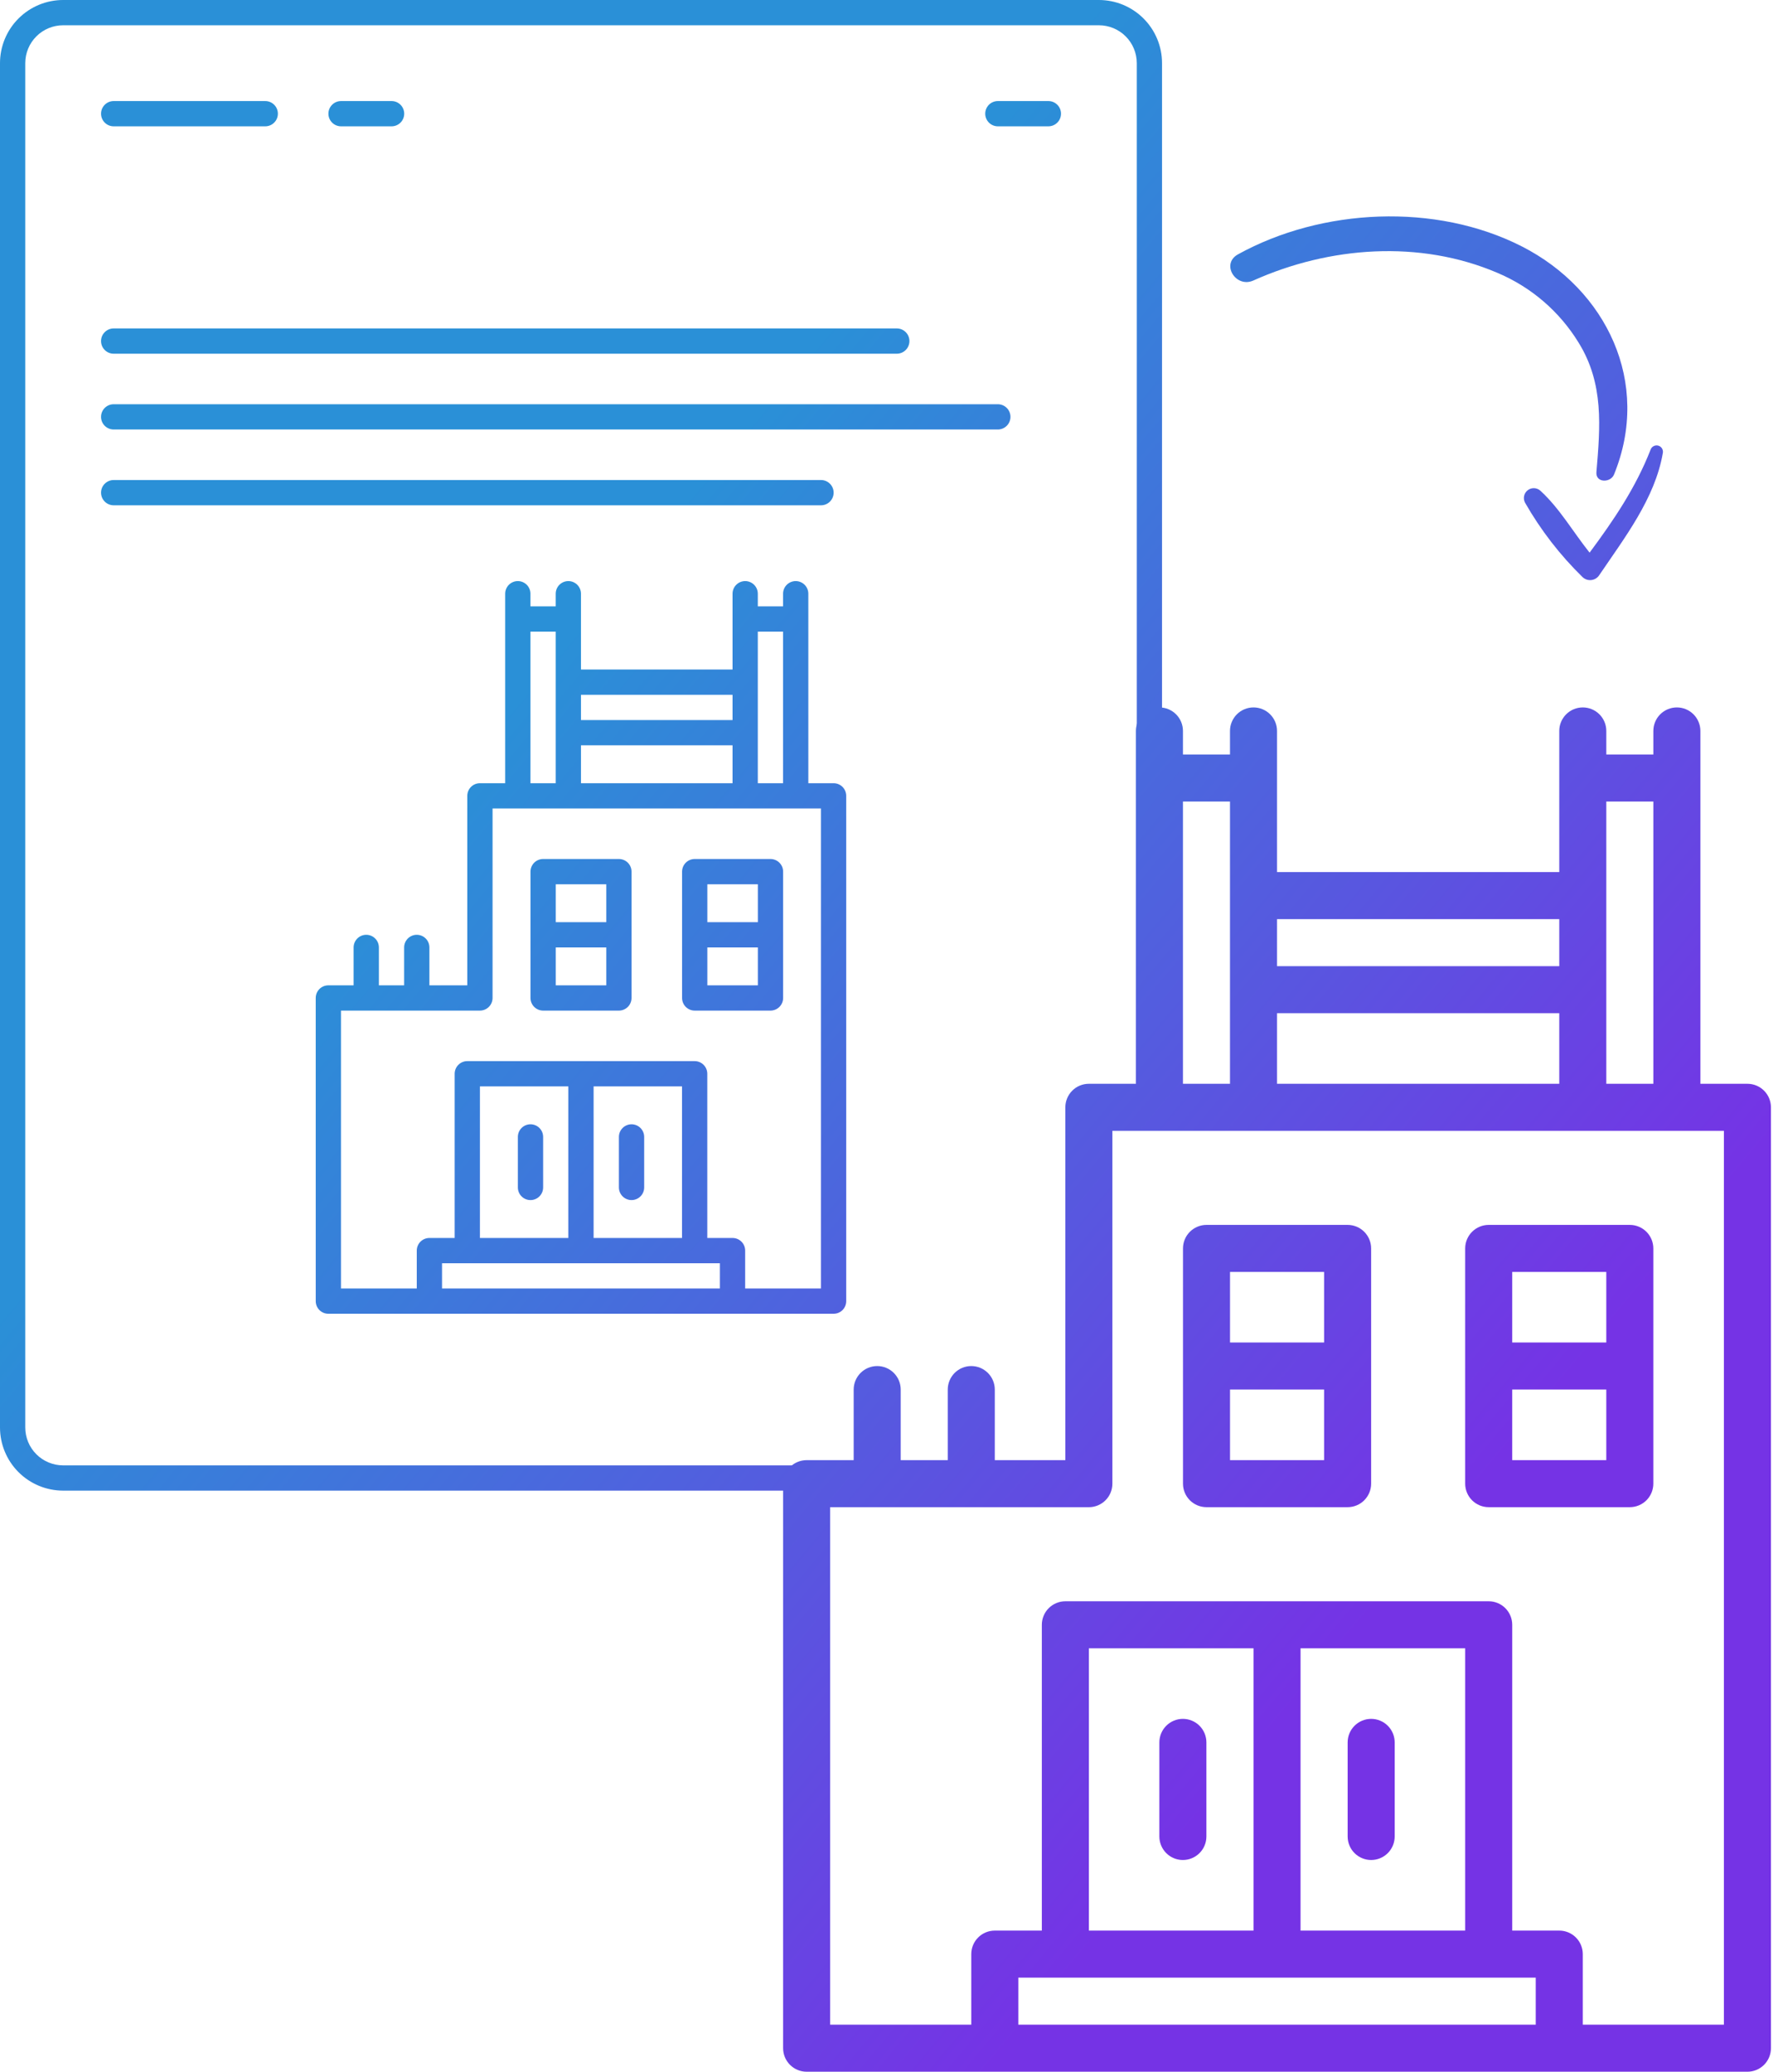
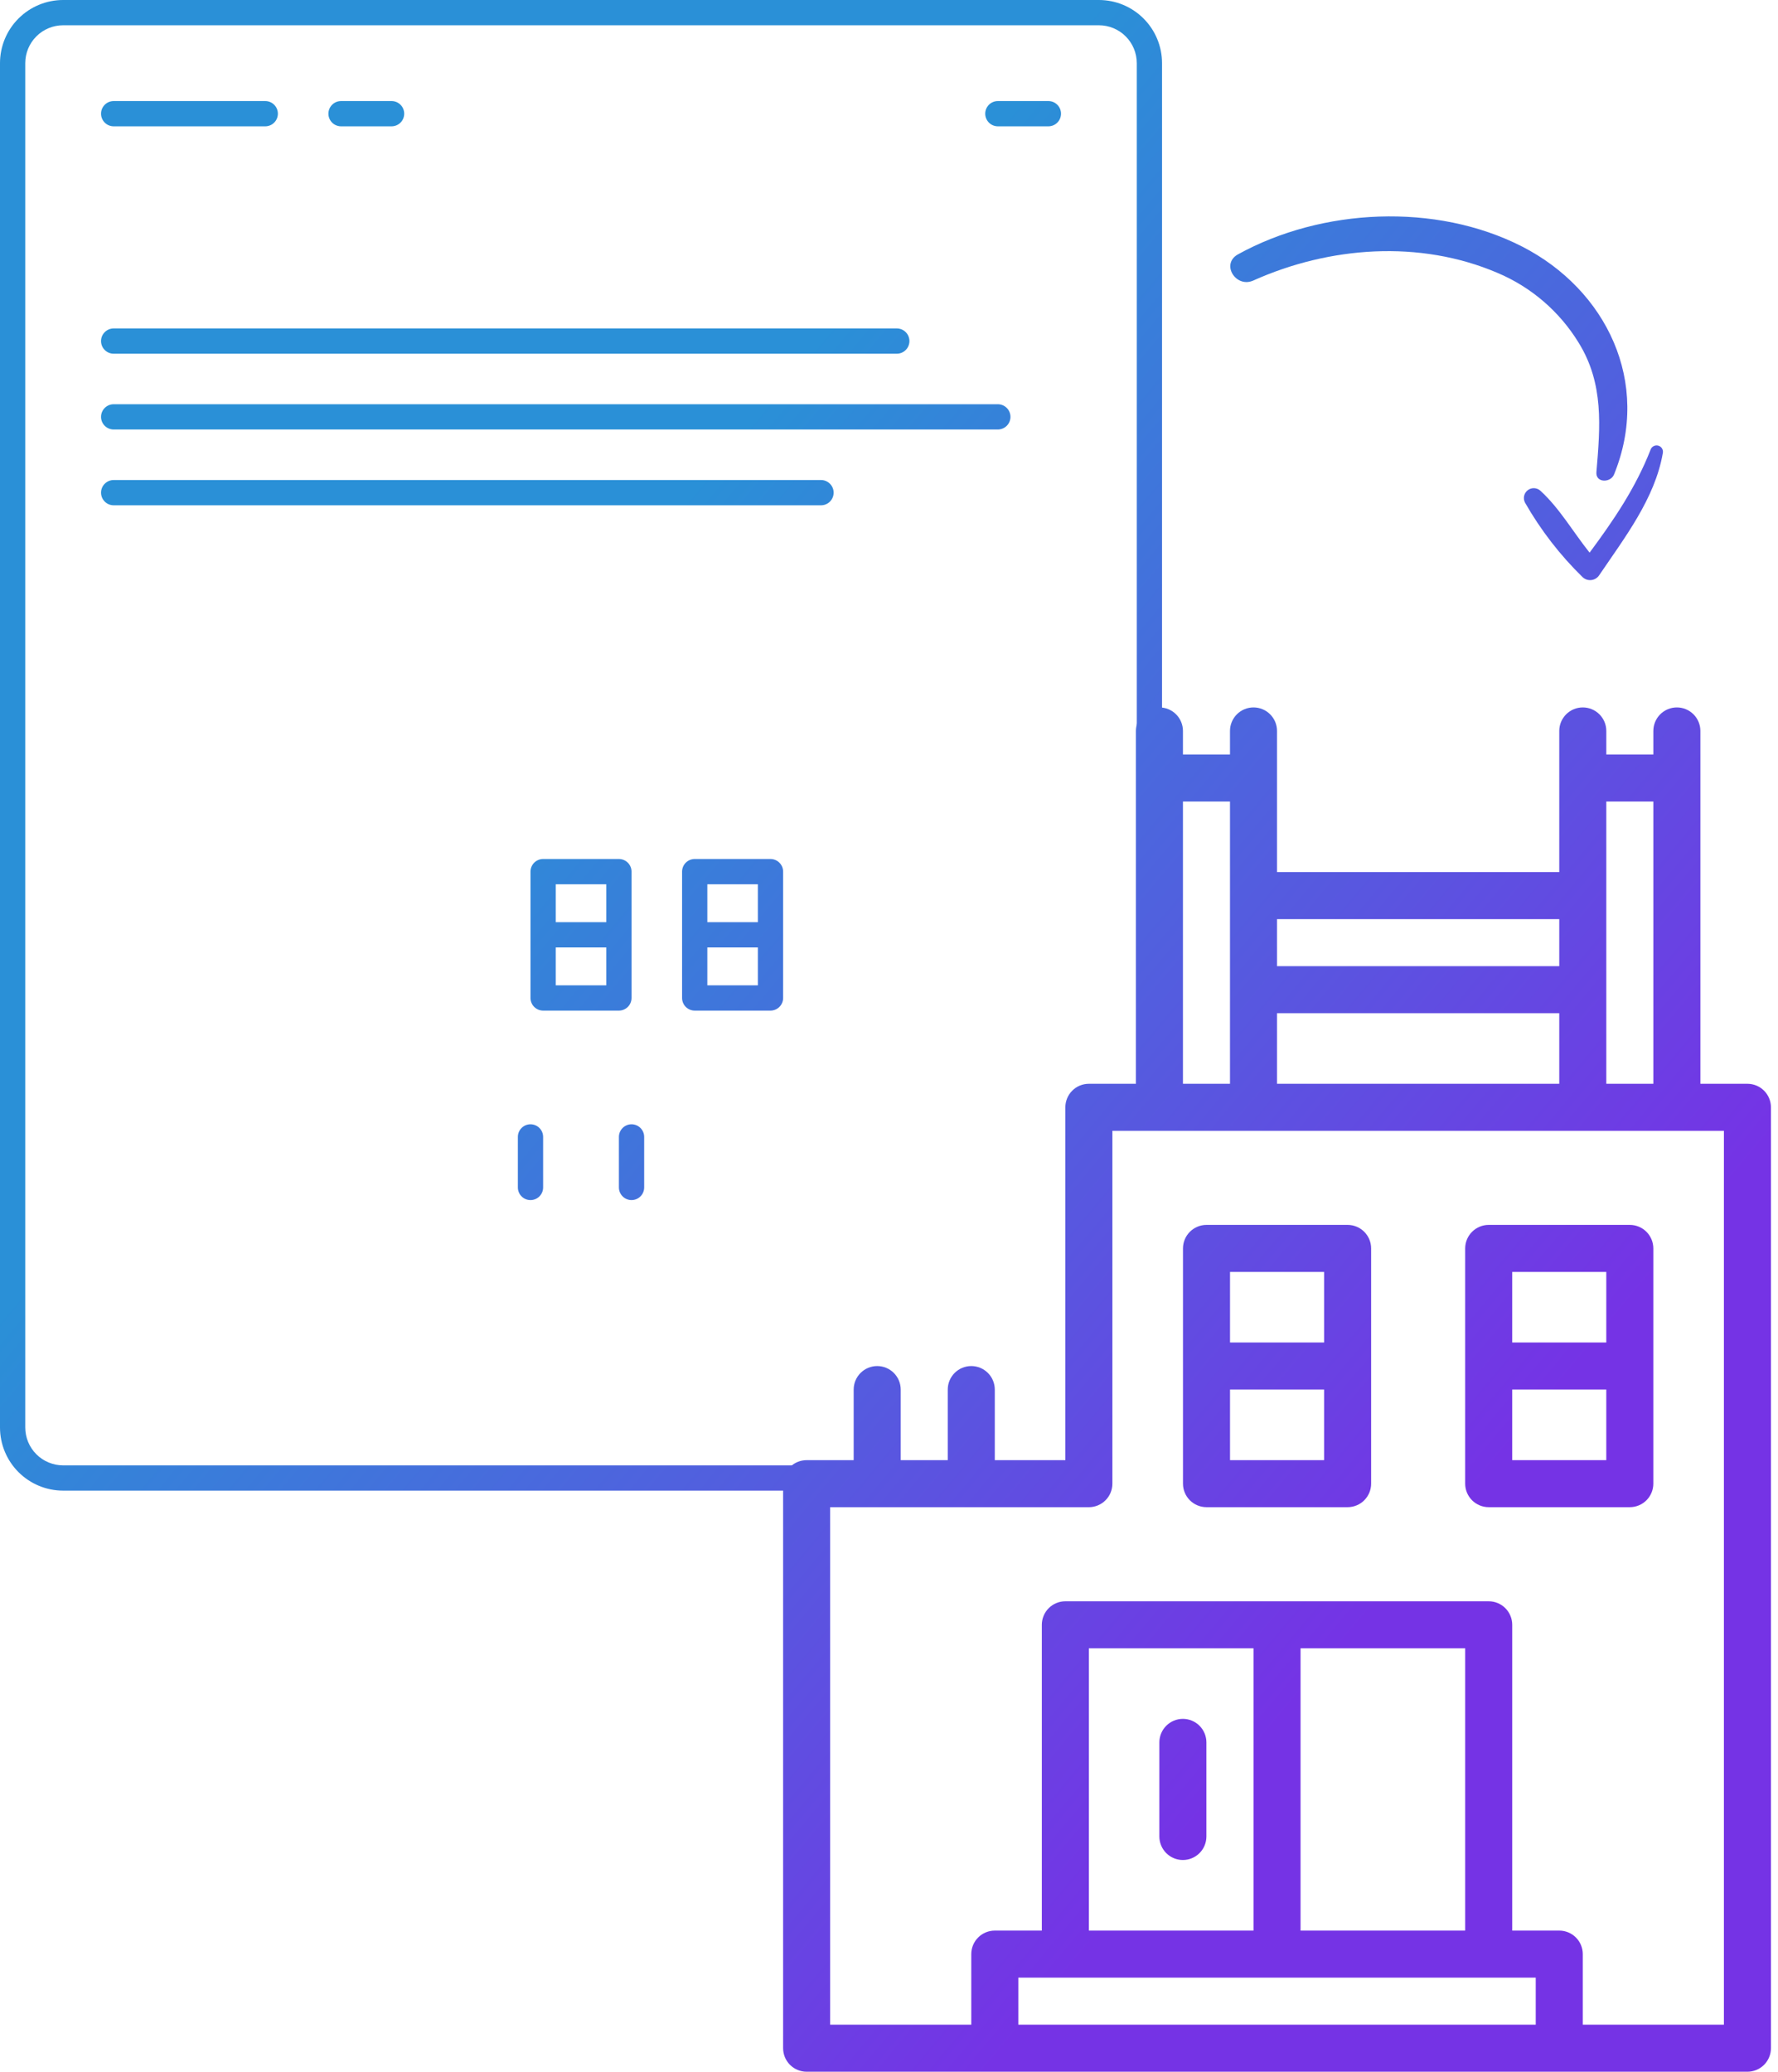
<svg xmlns="http://www.w3.org/2000/svg" width="206" height="240" viewBox="0 0 206 240" fill="none">
-   <path d="M109.273 169.755H7.317C6.153 169.755 5.036 169.293 4.213 168.47C3.389 167.646 2.927 166.53 2.927 165.365V7.317C2.927 6.153 3.389 5.036 4.213 4.213C5.036 3.389 6.153 2.927 7.317 2.927H127.317C128.482 2.927 129.598 3.389 130.422 4.213C131.245 5.036 131.708 6.153 131.708 7.317V128.78C131.708 129.168 131.862 129.54 132.136 129.815C132.411 130.089 132.783 130.243 133.171 130.243C133.559 130.243 133.931 130.089 134.206 129.815C134.48 129.54 134.634 129.168 134.634 128.78V7.317C134.634 5.376 133.864 3.515 132.491 2.143C131.119 0.771 129.258 0 127.317 0H7.317C5.376 0 3.515 0.771 2.143 2.143C0.771 3.515 0 5.376 0 7.317V165.365C0 167.306 0.771 169.167 2.143 170.539C3.515 171.911 5.376 172.682 7.317 172.682H109.273C109.662 172.682 110.034 172.528 110.308 172.254C110.583 171.979 110.737 171.607 110.737 171.219C110.737 170.831 110.583 170.459 110.308 170.184C110.034 169.91 109.662 169.755 109.273 169.755Z" fill="url(#paint0_linear_441_86)" />
+   <path d="M109.273 169.755H7.317C6.153 169.755 5.036 169.293 4.213 168.47C3.389 167.646 2.927 166.53 2.927 165.365V7.317C2.927 6.153 3.389 5.036 4.213 4.213C5.036 3.389 6.153 2.927 7.317 2.927H127.317C128.482 2.927 129.598 3.389 130.422 4.213C131.245 5.036 131.708 6.153 131.708 7.317V128.78C131.708 129.168 131.862 129.54 132.136 129.815C132.411 130.089 132.783 130.243 133.171 130.243C133.559 130.243 133.931 130.089 134.206 129.815C134.48 129.54 134.634 129.168 134.634 128.78V7.317C134.634 5.376 133.864 3.515 132.491 2.143C131.119 0.771 129.258 0 127.317 0H7.317C5.376 0 3.515 0.771 2.143 2.143C0.771 3.515 0 5.376 0 7.317V165.365C0 167.306 0.771 169.167 2.143 170.539C3.515 171.911 5.376 172.682 7.317 172.682H109.273C109.662 172.682 110.034 172.528 110.308 172.254C110.737 170.831 110.583 170.459 110.308 170.184C110.034 169.91 109.662 169.755 109.273 169.755Z" fill="url(#paint0_linear_441_86)" />
  <path d="M13.17 14.634H30.732C31.12 14.634 31.492 14.48 31.766 14.205C32.041 13.931 32.195 13.559 32.195 13.17C32.195 12.782 32.041 12.41 31.766 12.136C31.492 11.861 31.12 11.707 30.732 11.707H13.17C12.782 11.707 12.41 11.861 12.136 12.136C11.861 12.41 11.707 12.782 11.707 13.17C11.707 13.559 11.861 13.931 12.136 14.205C12.41 14.48 12.782 14.634 13.17 14.634Z" fill="url(#paint1_linear_441_86)" />
  <path d="M45.368 14.634C45.756 14.634 46.128 14.48 46.403 14.205C46.677 13.931 46.831 13.559 46.831 13.17C46.831 12.782 46.677 12.41 46.403 12.136C46.128 11.861 45.756 11.707 45.368 11.707H39.514C39.126 11.707 38.754 11.861 38.479 12.136C38.205 12.41 38.051 12.782 38.051 13.17C38.051 13.559 38.205 13.931 38.479 14.205C38.754 14.48 39.126 14.634 39.514 14.634H45.368Z" fill="url(#paint2_linear_441_86)" />
  <path d="M121.466 14.634C121.854 14.634 122.226 14.48 122.5 14.205C122.775 13.931 122.929 13.559 122.929 13.17C122.929 12.782 122.775 12.41 122.5 12.136C122.226 11.861 121.854 11.707 121.466 11.707H115.612C115.224 11.707 114.852 11.861 114.577 12.136C114.303 12.41 114.149 12.782 114.149 13.17C114.149 13.559 114.303 13.931 114.577 14.205C114.852 14.48 115.224 14.634 115.612 14.634H121.466Z" fill="url(#paint3_linear_441_86)" />
  <path d="M13.17 40.975H103.902C104.29 40.975 104.663 40.821 104.937 40.547C105.212 40.272 105.366 39.9 105.366 39.512C105.366 39.124 105.212 38.751 104.937 38.477C104.663 38.203 104.29 38.048 103.902 38.048H13.17C12.782 38.048 12.41 38.203 12.136 38.477C11.861 38.751 11.707 39.124 11.707 39.512C11.707 39.9 11.861 40.272 12.136 40.547C12.41 40.821 12.782 40.975 13.17 40.975Z" fill="url(#paint4_linear_441_86)" />
  <path d="M117.073 48.292C117.073 47.904 116.919 47.532 116.644 47.257C116.37 46.983 115.998 46.829 115.61 46.829H13.17C12.782 46.829 12.41 46.983 12.136 47.257C11.861 47.532 11.707 47.904 11.707 48.292C11.707 48.68 11.861 49.052 12.136 49.327C12.41 49.601 12.782 49.755 13.17 49.755H115.61C115.998 49.755 116.37 49.601 116.644 49.327C116.919 49.052 117.073 48.68 117.073 48.292Z" fill="url(#paint5_linear_441_86)" />
  <path d="M96.585 57.073C96.585 56.685 96.431 56.312 96.157 56.038C95.882 55.764 95.51 55.609 95.122 55.609H13.17C12.782 55.609 12.41 55.764 12.136 56.038C11.861 56.312 11.707 56.685 11.707 57.073C11.707 57.461 11.861 57.833 12.136 58.108C12.41 58.382 12.782 58.536 13.17 58.536H95.122C95.51 58.536 95.882 58.382 96.157 58.108C96.431 57.833 96.585 57.461 96.585 57.073Z" fill="url(#paint6_linear_441_86)" />
  <path d="M61.463 139.024C61.851 139.024 62.224 138.87 62.498 138.595C62.773 138.321 62.927 137.948 62.927 137.56V131.707C62.927 131.319 62.773 130.946 62.498 130.672C62.224 130.397 61.851 130.243 61.463 130.243C61.075 130.243 60.703 130.397 60.428 130.672C60.154 130.946 60 131.319 60 131.707V137.56C60 137.948 60.154 138.321 60.428 138.595C60.703 138.87 61.075 139.024 61.463 139.024Z" fill="url(#paint7_linear_441_86)" />
  <path d="M73.17 139.024C73.559 139.024 73.931 138.869 74.205 138.595C74.48 138.321 74.634 137.948 74.634 137.56V131.707C74.634 131.318 74.48 130.946 74.205 130.672C73.931 130.397 73.559 130.243 73.17 130.243C72.782 130.243 72.41 130.397 72.136 130.672C71.861 130.946 71.707 131.318 71.707 131.707V137.56C71.707 137.948 71.861 138.321 72.136 138.595C72.41 138.869 72.782 139.024 73.17 139.024Z" fill="url(#paint8_linear_441_86)" />
  <path d="M80.489 117.073H89.269C89.657 117.073 90.03 116.918 90.304 116.644C90.579 116.37 90.733 115.997 90.733 115.609V100.975C90.733 100.587 90.579 100.215 90.304 99.94C90.03 99.666 89.657 99.512 89.269 99.512H80.489C80.101 99.512 79.728 99.666 79.454 99.94C79.18 100.215 79.025 100.587 79.025 100.975V115.609C79.025 115.997 79.18 116.37 79.454 116.644C79.728 116.918 80.101 117.073 80.489 117.073ZM81.952 114.146V109.756H87.806V114.146H81.952ZM87.806 102.439V106.829H81.952V102.439H87.806Z" fill="url(#paint9_linear_441_86)" />
  <path d="M62.926 117.073H71.707C72.095 117.073 72.467 116.918 72.742 116.644C73.016 116.37 73.17 115.997 73.17 115.609V100.975C73.17 100.587 73.016 100.215 72.742 99.94C72.467 99.666 72.095 99.512 71.707 99.512H62.926C62.538 99.512 62.166 99.666 61.892 99.94C61.617 100.215 61.463 100.587 61.463 100.975V115.609C61.463 115.997 61.617 116.37 61.892 116.644C62.166 116.918 62.538 117.073 62.926 117.073ZM64.39 114.146V109.756H70.243V114.146H64.39ZM70.243 102.439V106.829H64.39V102.439H70.243Z" fill="url(#paint10_linear_441_86)" />
-   <path d="M38.044 152.194H96.58C96.968 152.194 97.341 152.04 97.615 151.766C97.889 151.491 98.044 151.119 98.044 150.731V92.194C98.044 91.806 97.889 91.434 97.615 91.16C97.341 90.885 96.968 90.731 96.58 90.731H93.653V68.78C93.653 68.392 93.499 68.019 93.225 67.745C92.95 67.471 92.578 67.316 92.19 67.316C91.802 67.316 91.43 67.471 91.155 67.745C90.881 68.019 90.727 68.392 90.727 68.78V70.243H87.8V68.78C87.8 68.392 87.645 68.019 87.371 67.745C87.097 67.471 86.724 67.316 86.336 67.316C85.948 67.316 85.576 67.471 85.302 67.745C85.027 68.019 84.873 68.392 84.873 68.78V77.56H67.312V68.78C67.312 68.392 67.158 68.019 66.883 67.745C66.609 67.471 66.237 67.316 65.848 67.316C65.46 67.316 65.088 67.471 64.814 67.745C64.539 68.019 64.385 68.392 64.385 68.78V70.243H61.458V68.78C61.458 68.392 61.304 68.019 61.03 67.745C60.755 67.471 60.383 67.316 59.995 67.316C59.607 67.316 59.234 67.471 58.96 67.745C58.685 68.019 58.531 68.392 58.531 68.78V90.731H55.605C55.216 90.731 54.844 90.885 54.57 91.16C54.295 91.434 54.141 91.806 54.141 92.194V114.146H49.751V109.755C49.751 109.367 49.597 108.995 49.322 108.72C49.048 108.446 48.675 108.292 48.287 108.292C47.899 108.292 47.527 108.446 47.253 108.72C46.978 108.995 46.824 109.367 46.824 109.755V114.146H43.897V109.755C43.897 109.367 43.743 108.995 43.468 108.72C43.194 108.446 42.822 108.292 42.434 108.292C42.046 108.292 41.673 108.446 41.399 108.72C41.124 108.995 40.97 109.367 40.97 109.755V114.146H38.044C37.655 114.146 37.283 114.3 37.009 114.574C36.734 114.849 36.58 115.221 36.58 115.609V150.731C36.58 151.119 36.734 151.491 37.009 151.766C37.283 152.04 37.655 152.194 38.044 152.194ZM79.019 125.853V143.414H68.775V125.853H79.019ZM65.848 143.414H55.605V125.853H65.848V143.414ZM83.409 146.34V149.267H51.214V146.34H83.409ZM90.727 73.17V90.731H87.8V73.17H90.727ZM67.312 90.731V86.341H84.873V90.731H67.312ZM84.873 80.487V83.414H67.312V80.487H84.873ZM61.458 73.17H64.385V90.731H61.458V73.17ZM39.507 117.072H55.605C55.993 117.072 56.365 116.918 56.639 116.644C56.914 116.369 57.068 115.997 57.068 115.609V93.658H95.117V149.267H86.336V144.877C86.336 144.489 86.182 144.117 85.908 143.842C85.633 143.568 85.261 143.414 84.873 143.414H81.946V124.389C81.946 124.001 81.792 123.629 81.517 123.355C81.243 123.08 80.871 122.926 80.483 122.926H54.141C53.753 122.926 53.381 123.08 53.106 123.355C52.832 123.629 52.678 124.001 52.678 124.389V143.414H49.751C49.363 143.414 48.99 143.568 48.716 143.842C48.442 144.117 48.287 144.489 48.287 144.877V149.267H39.507V117.072Z" fill="url(#paint11_linear_441_86)" />
  <path d="M137.049 215.472C137.772 215.472 138.465 215.185 138.976 214.674C139.487 214.163 139.774 213.47 139.774 212.747V201.848C139.774 201.125 139.487 200.432 138.976 199.921C138.465 199.41 137.772 199.123 137.049 199.123C136.326 199.123 135.633 199.41 135.122 199.921C134.611 200.432 134.324 201.125 134.324 201.848V212.747C134.324 213.47 134.611 214.163 135.122 214.674C135.633 215.185 136.326 215.472 137.049 215.472Z" fill="url(#paint12_linear_441_86)" />
-   <path d="M158.864 215.472C159.586 215.472 160.279 215.185 160.791 214.674C161.302 214.163 161.589 213.47 161.589 212.747V201.848C161.589 201.125 161.302 200.432 160.791 199.921C160.279 199.41 159.586 199.123 158.864 199.123C158.141 199.123 157.448 199.41 156.937 199.921C156.426 200.432 156.139 201.125 156.139 201.848V212.747C156.139 213.47 156.426 214.163 156.937 214.674C157.448 215.185 158.141 215.472 158.864 215.472Z" fill="url(#paint13_linear_441_86)" />
  <path d="M172.481 174.599H188.831C189.553 174.599 190.247 174.312 190.758 173.801C191.269 173.29 191.556 172.597 191.556 171.874V144.624C191.556 143.902 191.269 143.209 190.758 142.698C190.247 142.187 189.553 141.899 188.831 141.899H172.481C171.758 141.899 171.065 142.187 170.554 142.698C170.043 143.209 169.756 143.902 169.756 144.624V171.874C169.756 172.597 170.043 173.29 170.554 173.801C171.065 174.312 171.758 174.599 172.481 174.599ZM175.206 169.149V160.974H186.106V169.149H175.206ZM186.106 147.349V155.524H175.206V147.349H186.106Z" fill="url(#paint14_linear_441_86)" />
  <path d="M139.786 174.599H156.135C156.858 174.599 157.551 174.312 158.062 173.801C158.573 173.29 158.86 172.597 158.86 171.874V144.624C158.86 143.902 158.573 143.209 158.062 142.698C157.551 142.187 156.858 141.899 156.135 141.899H139.786C139.063 141.899 138.37 142.187 137.859 142.698C137.348 143.209 137.061 143.902 137.061 144.624V171.874C137.061 172.597 137.348 173.29 137.859 173.801C138.37 174.312 139.063 174.599 139.786 174.599ZM142.511 169.149V160.974H153.41V169.149H142.511ZM153.41 147.349V155.524H142.511V147.349H153.41Z" fill="url(#paint15_linear_441_86)" />
  <path d="M93.457 240H202.457C203.18 240 203.873 239.713 204.384 239.202C204.895 238.691 205.182 237.998 205.182 237.275V128.276C205.182 127.553 204.895 126.86 204.384 126.349C203.873 125.838 203.18 125.551 202.457 125.551H197.007V84.677C197.007 83.954 196.72 83.261 196.209 82.75C195.698 82.239 195.005 81.952 194.282 81.952C193.559 81.952 192.866 82.239 192.355 82.75C191.844 83.261 191.557 83.954 191.557 84.677V87.402H186.107V84.677C186.107 83.954 185.82 83.261 185.309 82.75C184.798 82.239 184.105 81.952 183.382 81.952C182.659 81.952 181.966 82.239 181.455 82.75C180.944 83.261 180.657 83.954 180.657 84.677V101.026H147.957V84.677C147.957 83.954 147.67 83.261 147.159 82.75C146.648 82.239 145.955 81.952 145.232 81.952C144.509 81.952 143.816 82.239 143.305 82.75C142.794 83.261 142.507 83.954 142.507 84.677V87.402H137.057V84.677C137.057 83.954 136.77 83.261 136.259 82.75C135.748 82.239 135.055 81.952 134.332 81.952C133.609 81.952 132.916 82.239 132.405 82.75C131.894 83.261 131.607 83.954 131.607 84.677V125.551H126.157C125.435 125.551 124.741 125.838 124.23 126.349C123.719 126.86 123.432 127.553 123.432 128.276V169.151H115.257V160.976C115.257 160.253 114.97 159.56 114.459 159.049C113.948 158.538 113.255 158.251 112.532 158.251C111.81 158.251 111.116 158.538 110.605 159.049C110.094 159.56 109.807 160.253 109.807 160.976V169.151H104.357V160.976C104.357 160.253 104.07 159.56 103.559 159.049C103.048 158.538 102.355 158.251 101.632 158.251C100.91 158.251 100.217 158.538 99.706 159.049C99.195 159.56 98.907 160.253 98.907 160.976V169.151H93.457C92.735 169.151 92.042 169.438 91.531 169.949C91.019 170.46 90.732 171.153 90.732 171.876V237.275C90.732 237.998 91.019 238.691 91.531 239.202C92.042 239.713 92.735 240 93.457 240ZM169.757 190.95V223.65H150.682V190.95H169.757ZM145.232 223.65H126.157V190.95H145.232V223.65ZM177.932 229.1V234.55H117.982V229.1H177.932ZM191.557 92.852V125.551H186.107V92.852H191.557ZM147.957 125.551V117.376H180.657V125.551H147.957ZM180.657 106.476V111.926H147.957V106.476H180.657ZM137.057 92.852H142.507V125.551H137.057V92.852ZM96.182 174.601H126.157C126.88 174.601 127.573 174.313 128.084 173.802C128.595 173.291 128.882 172.598 128.882 171.876V131.001H199.732V234.55H183.382V226.375C183.382 225.652 183.095 224.959 182.584 224.448C182.073 223.937 181.38 223.65 180.657 223.65H175.207V188.225C175.207 187.503 174.92 186.81 174.409 186.299C173.898 185.788 173.205 185.5 172.482 185.5H123.432C122.71 185.5 122.016 185.788 121.505 186.299C120.994 186.81 120.707 187.503 120.707 188.225V223.65H115.257C114.535 223.65 113.841 223.937 113.33 224.448C112.819 224.959 112.532 225.652 112.532 226.375V234.55H96.182V174.601Z" fill="url(#paint16_linear_441_86)" />
  <path d="M186.997 54.98C191.353 44.327 186.118 33.538 176.317 28.543C166.339 23.46 153.136 24.111 143.432 29.466C141.412 30.584 143.189 33.405 145.21 32.498C154.038 28.541 164.493 27.761 173.49 31.608C177.406 33.257 180.704 36.096 182.916 39.723C185.84 44.467 185.405 49.427 184.962 54.692C184.854 55.958 186.593 55.951 186.997 54.98Z" fill="url(#paint17_linear_441_86)" />
  <path d="M185.298 66.617C188.208 62.319 191.75 57.742 192.653 52.498C192.695 52.313 192.663 52.119 192.565 51.956C192.468 51.794 192.311 51.675 192.128 51.625C191.945 51.575 191.75 51.597 191.582 51.687C191.415 51.777 191.289 51.928 191.23 52.108C189.507 56.517 186.955 60.27 184.171 64.022C182.272 61.645 180.71 58.9 178.478 56.856C178.279 56.672 178.022 56.565 177.751 56.553C177.48 56.541 177.214 56.626 177 56.792C176.786 56.958 176.638 57.194 176.582 57.459C176.526 57.724 176.566 58.001 176.695 58.239C178.504 61.407 180.746 64.308 183.357 66.856C183.492 66.985 183.655 67.082 183.832 67.141C184.01 67.199 184.198 67.218 184.384 67.195C184.569 67.172 184.748 67.108 184.906 67.008C185.064 66.908 185.198 66.774 185.298 66.617Z" fill="url(#paint18_linear_441_86)" />
  <defs>
    <linearGradient id="paint0_linear_441_86" x1="57.172" y1="84" x2="167.678" y2="176.609" gradientUnits="userSpaceOnUse">
      <stop stop-color="#2A90D7" />
      <stop offset="1" stop-color="#7533E5" />
    </linearGradient>
    <linearGradient id="paint1_linear_441_86" x1="57.172" y1="84" x2="167.678" y2="176.609" gradientUnits="userSpaceOnUse">
      <stop stop-color="#2A90D7" />
      <stop offset="1" stop-color="#7533E5" />
    </linearGradient>
    <linearGradient id="paint2_linear_441_86" x1="57.172" y1="84" x2="167.678" y2="176.609" gradientUnits="userSpaceOnUse">
      <stop stop-color="#2A90D7" />
      <stop offset="1" stop-color="#7533E5" />
    </linearGradient>
    <linearGradient id="paint3_linear_441_86" x1="57.172" y1="84" x2="167.678" y2="176.609" gradientUnits="userSpaceOnUse">
      <stop stop-color="#2A90D7" />
      <stop offset="1" stop-color="#7533E5" />
    </linearGradient>
    <linearGradient id="paint4_linear_441_86" x1="57.172" y1="84" x2="167.678" y2="176.609" gradientUnits="userSpaceOnUse">
      <stop stop-color="#2A90D7" />
      <stop offset="1" stop-color="#7533E5" />
    </linearGradient>
    <linearGradient id="paint5_linear_441_86" x1="57.172" y1="84" x2="167.678" y2="176.609" gradientUnits="userSpaceOnUse">
      <stop stop-color="#2A90D7" />
      <stop offset="1" stop-color="#7533E5" />
    </linearGradient>
    <linearGradient id="paint6_linear_441_86" x1="57.172" y1="84" x2="167.678" y2="176.609" gradientUnits="userSpaceOnUse">
      <stop stop-color="#2A90D7" />
      <stop offset="1" stop-color="#7533E5" />
    </linearGradient>
    <linearGradient id="paint7_linear_441_86" x1="57.172" y1="84" x2="167.678" y2="176.609" gradientUnits="userSpaceOnUse">
      <stop stop-color="#2A90D7" />
      <stop offset="1" stop-color="#7533E5" />
    </linearGradient>
    <linearGradient id="paint8_linear_441_86" x1="57.172" y1="84" x2="167.678" y2="176.609" gradientUnits="userSpaceOnUse">
      <stop stop-color="#2A90D7" />
      <stop offset="1" stop-color="#7533E5" />
    </linearGradient>
    <linearGradient id="paint9_linear_441_86" x1="57.172" y1="84" x2="167.678" y2="176.609" gradientUnits="userSpaceOnUse">
      <stop stop-color="#2A90D7" />
      <stop offset="1" stop-color="#7533E5" />
    </linearGradient>
    <linearGradient id="paint10_linear_441_86" x1="57.172" y1="84" x2="167.678" y2="176.609" gradientUnits="userSpaceOnUse">
      <stop stop-color="#2A90D7" />
      <stop offset="1" stop-color="#7533E5" />
    </linearGradient>
    <linearGradient id="paint11_linear_441_86" x1="57.172" y1="84" x2="167.678" y2="176.609" gradientUnits="userSpaceOnUse">
      <stop stop-color="#2A90D7" />
      <stop offset="1" stop-color="#7533E5" />
    </linearGradient>
    <linearGradient id="paint12_linear_441_86" x1="57.172" y1="84" x2="167.678" y2="176.609" gradientUnits="userSpaceOnUse">
      <stop stop-color="#2A90D7" />
      <stop offset="1" stop-color="#7533E5" />
    </linearGradient>
    <linearGradient id="paint13_linear_441_86" x1="57.172" y1="84" x2="167.678" y2="176.609" gradientUnits="userSpaceOnUse">
      <stop stop-color="#2A90D7" />
      <stop offset="1" stop-color="#7533E5" />
    </linearGradient>
    <linearGradient id="paint14_linear_441_86" x1="57.172" y1="84" x2="167.678" y2="176.609" gradientUnits="userSpaceOnUse">
      <stop stop-color="#2A90D7" />
      <stop offset="1" stop-color="#7533E5" />
    </linearGradient>
    <linearGradient id="paint15_linear_441_86" x1="57.172" y1="84" x2="167.678" y2="176.609" gradientUnits="userSpaceOnUse">
      <stop stop-color="#2A90D7" />
      <stop offset="1" stop-color="#7533E5" />
    </linearGradient>
    <linearGradient id="paint16_linear_441_86" x1="57.172" y1="84" x2="167.678" y2="176.609" gradientUnits="userSpaceOnUse">
      <stop stop-color="#2A90D7" />
      <stop offset="1" stop-color="#7533E5" />
    </linearGradient>
    <linearGradient id="paint17_linear_441_86" x1="57.172" y1="84" x2="167.678" y2="176.609" gradientUnits="userSpaceOnUse">
      <stop stop-color="#2A90D7" />
      <stop offset="1" stop-color="#7533E5" />
    </linearGradient>
    <linearGradient id="paint18_linear_441_86" x1="57.172" y1="84" x2="167.678" y2="176.609" gradientUnits="userSpaceOnUse">
      <stop stop-color="#2A90D7" />
      <stop offset="1" stop-color="#7533E5" />
    </linearGradient>
  </defs>
</svg>